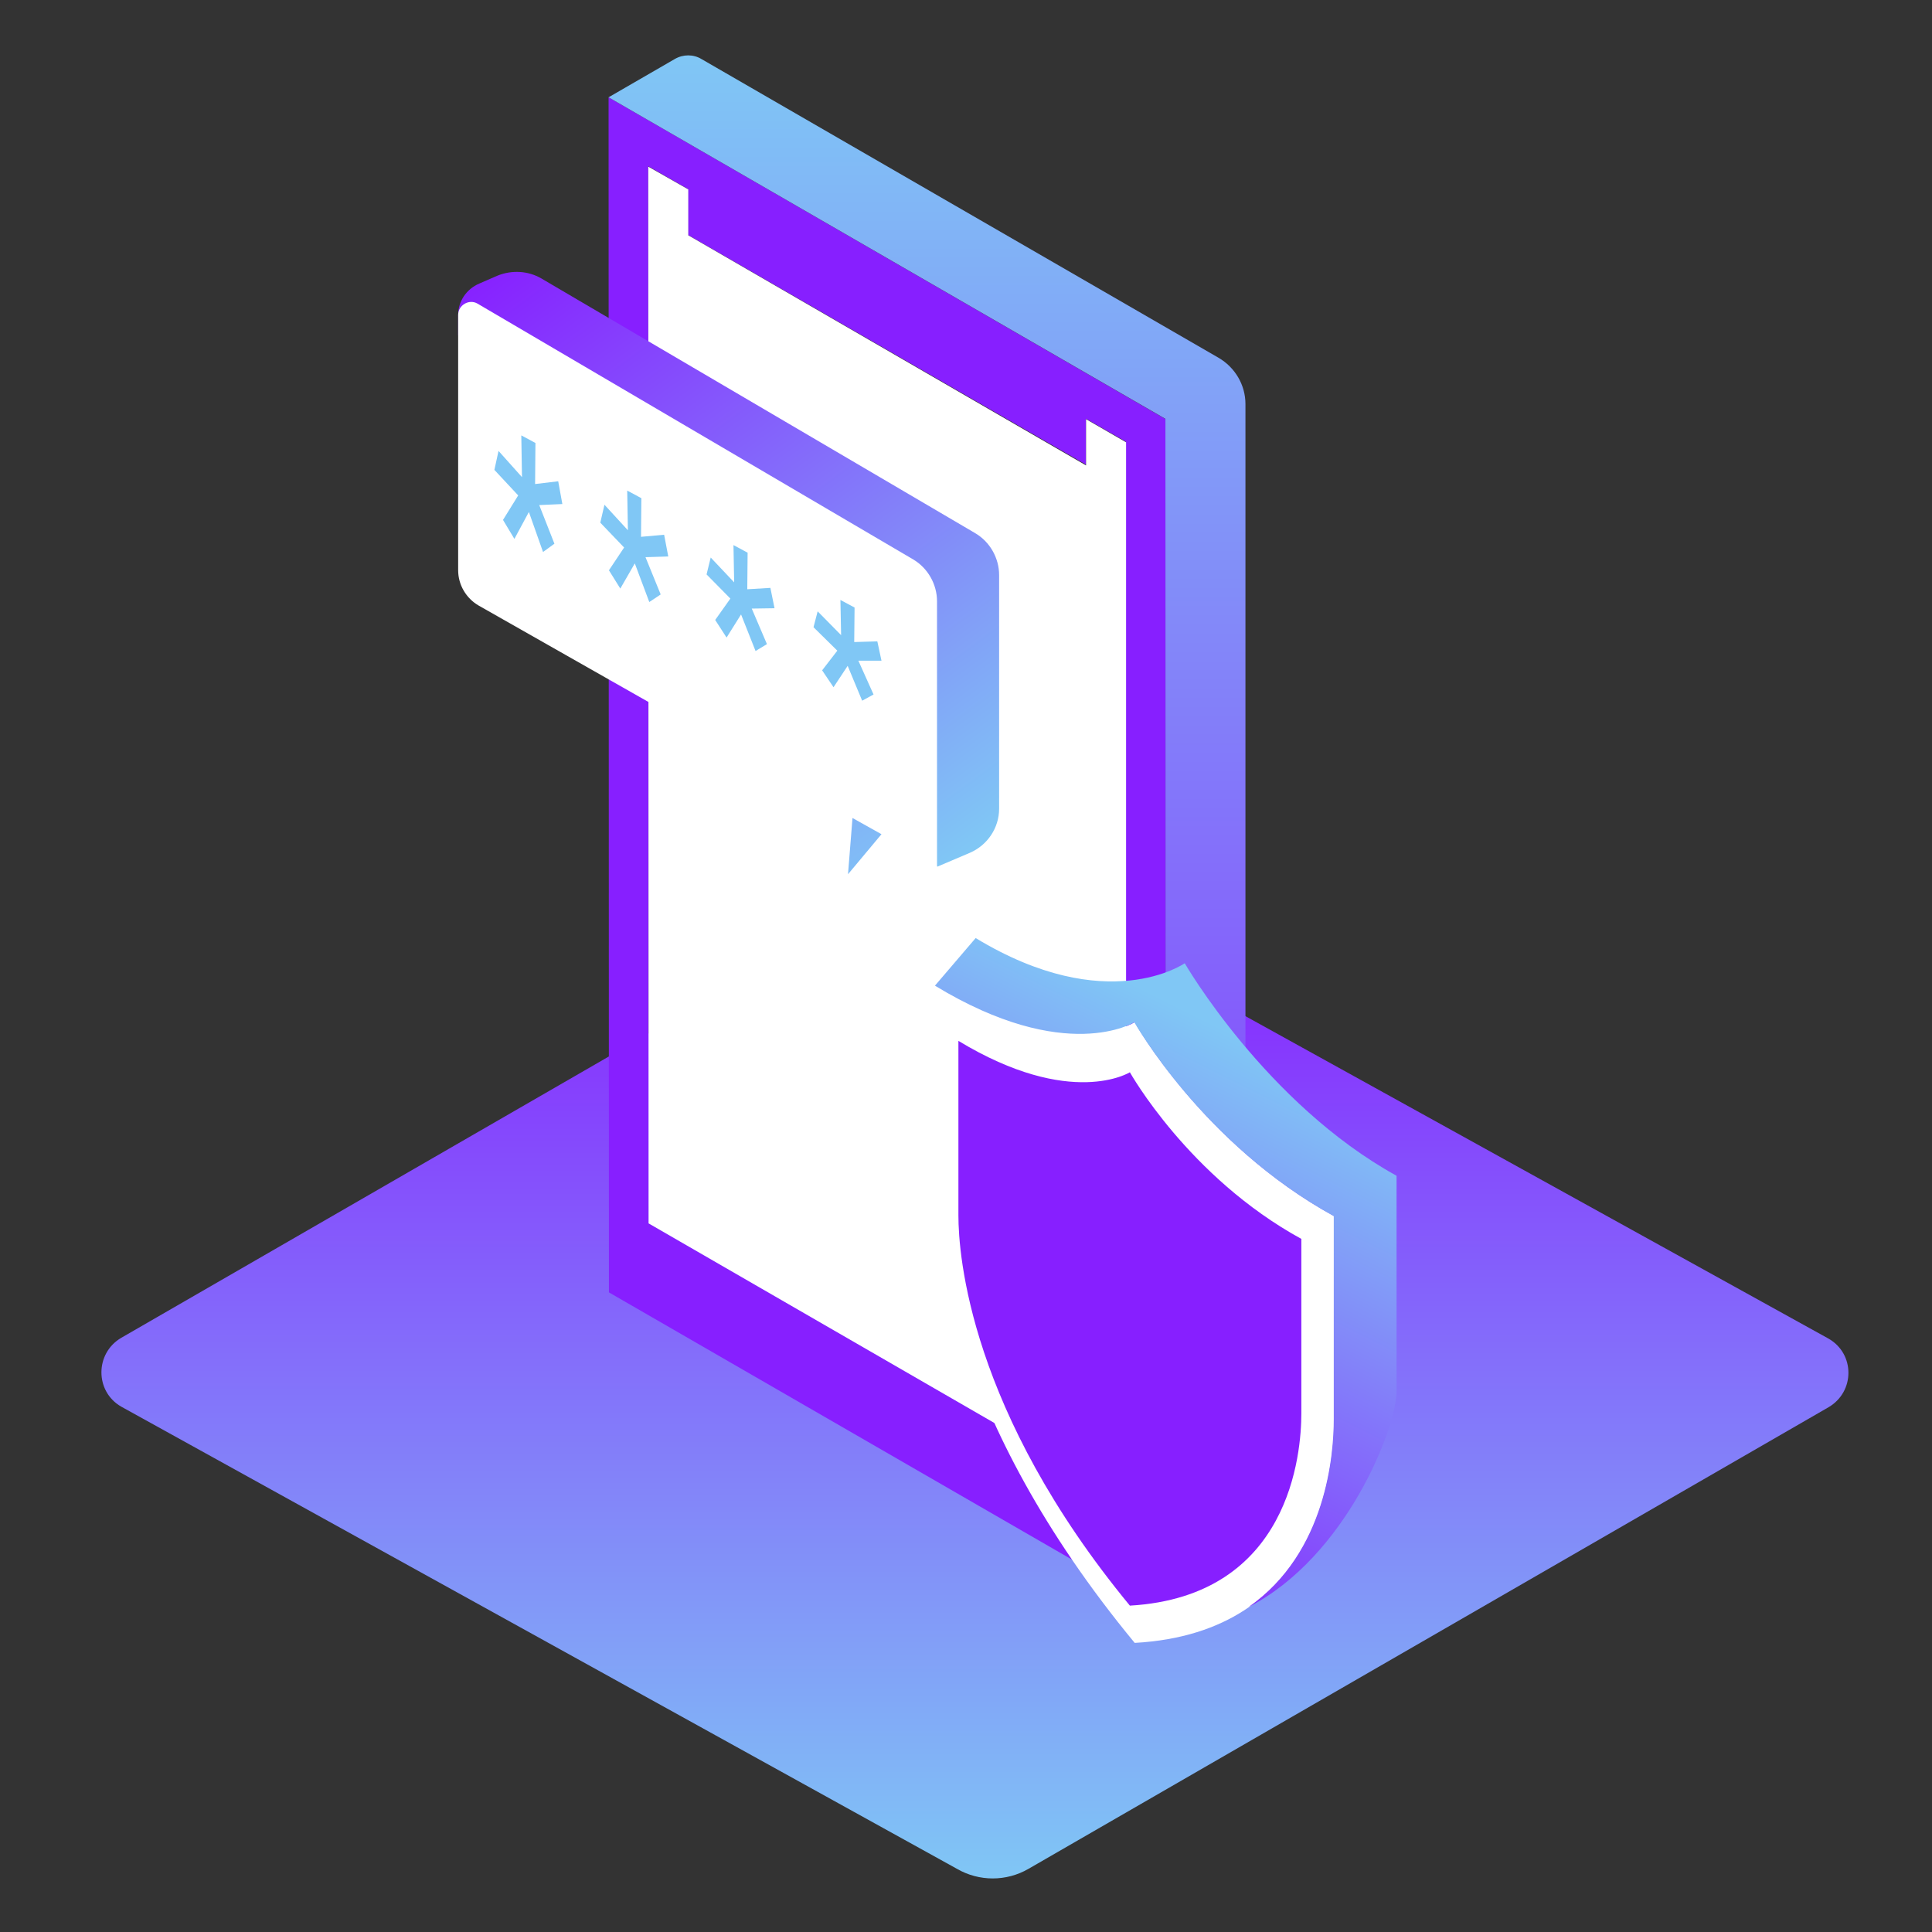
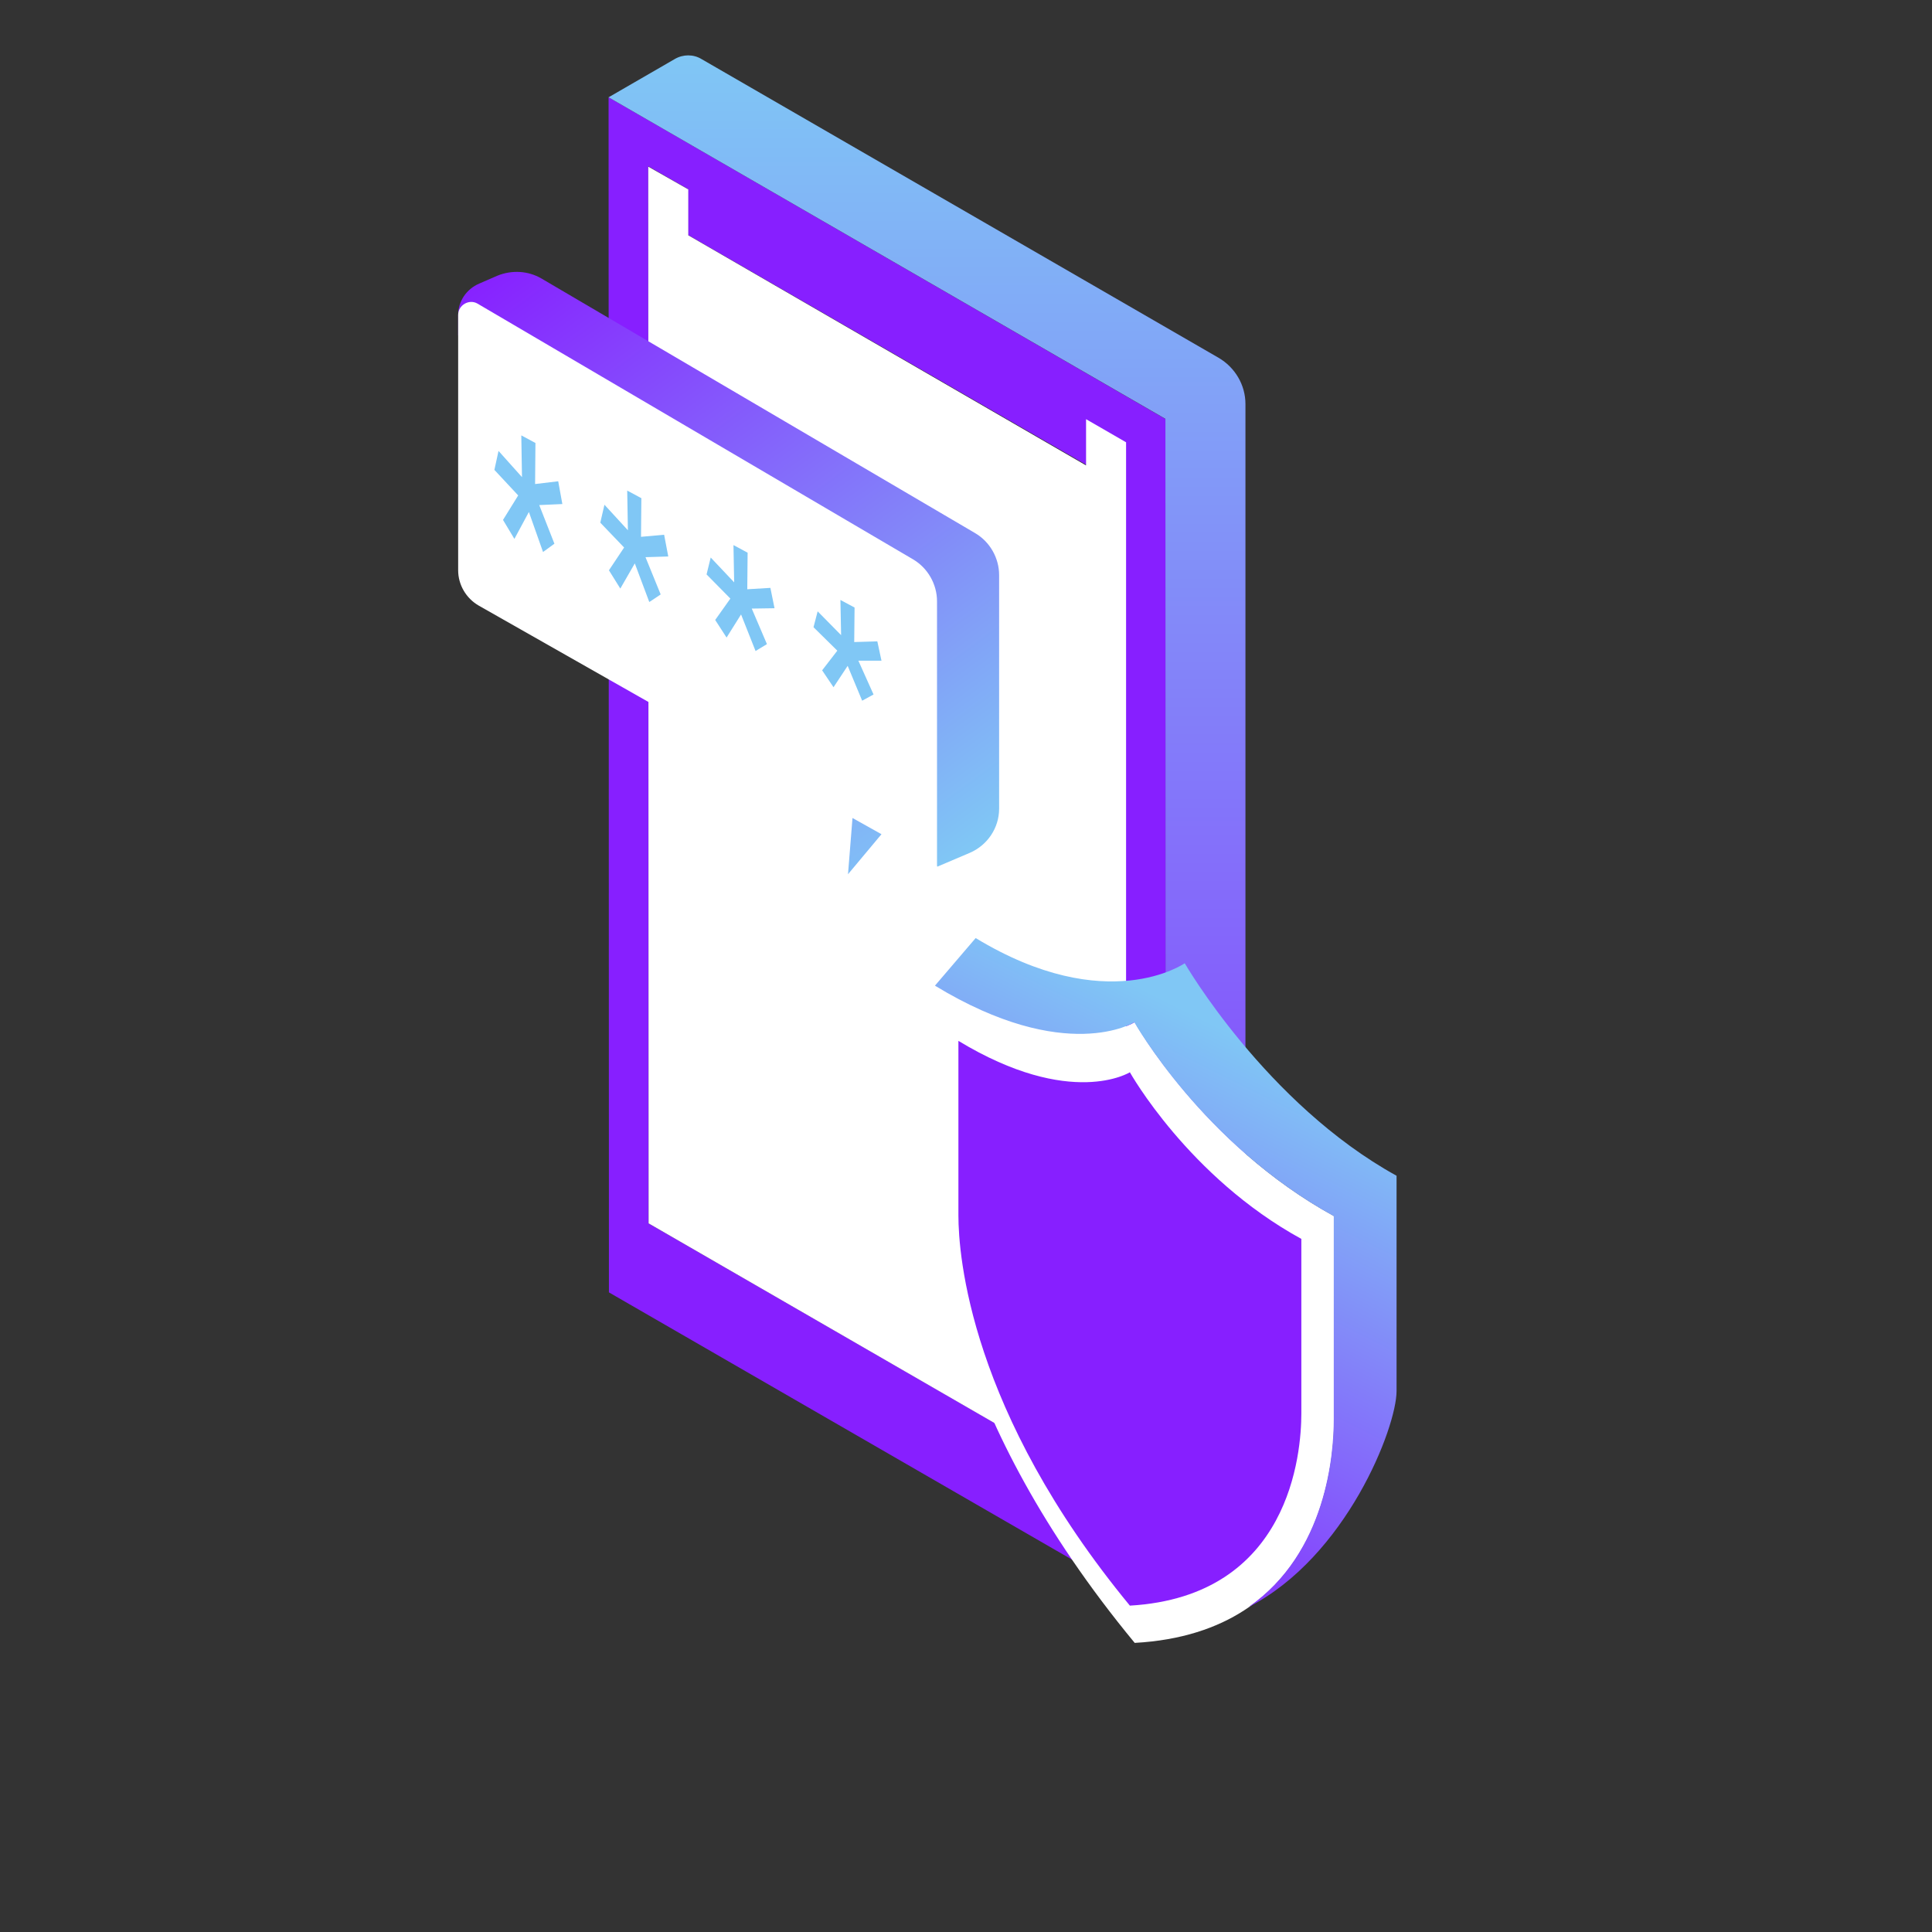
<svg xmlns="http://www.w3.org/2000/svg" version="1.1" id="Layer_1" x="0px" y="0px" viewBox="0 0 560 560" style="enable-background:new 0 0 560 560;" xml:space="preserve">
  <rect x="0" y="0" width="560" height="560" fill="#333333" stroke="none" />
  <style type="text/css">
	.st0{clip-path:url(#SVGID_00000168821567664738379460000010207231339068723902_);}
	.st1{fill:#FFFFFF;}
	.st2{clip-path:url(#SVGID_00000061432175990405755340000014754656452835704457_);}
	.st3{clip-path:url(#SVGID_00000125567571658591127600000004176816726840987019_);}
	.st4{fill:url(#SVGID_00000164504787565418355890000014212647727376169909_);}
	.st5{fill:#871FFF;}
	.st6{fill:url(#SVGID_00000115514592675328655550000006494369178205578888_);}
	.st7{fill:url(#SVGID_00000140727767799563676410000003522974635807869592_);}
	.st8{fill:url(#SVGID_00000114793467678316392130000006943995991686054833_);}
	.st9{fill:url(#SVGID_00000086688743150783638450000006735445472204118457_);}
	.st10{fill:#80C7F5;}
	.st11{clip-path:url(#SVGID_00000144310606946577112430000001391611778950497973_);}
	.st12{fill:url(#SVGID_00000051378780962231564600000015527793445220804741_);}
	.st13{fill:url(#SVGID_00000149354700488515692340000008060081107868427904_);}
	.st14{fill:url(#SVGID_00000114040749127732712150000015066386011003802281_);}
	.st15{fill:url(#SVGID_00000068662291627911084260000000493219348762864051_);}
	.st16{fill:url(#SVGID_00000078040617887284780890000013290215254552912553_);}
	.st17{fill:url(#SVGID_00000030466155942016519750000007892200686029169594_);}
	.st18{fill:url(#SVGID_00000023239276040628799190000009752628563546138035_);}
	.st19{fill:url(#SVGID_00000072255856945516744770000012980468923761937825_);}
	.st20{fill:url(#SVGID_00000088833816035946413920000014078034817315651496_);}
	.st21{fill:url(#SVGID_00000164486695296152701650000014714427226686775977_);}
</style>
  <g>
    <linearGradient id="SVGID_00000159436406035884968750000017926711480853989035_" gradientUnits="userSpaceOnUse" x1="282.569" y1="466.322" x2="282.569" y2="178.802" gradientTransform="matrix(1 0 0 1 0 79)">
      <stop offset="0" style="stop-color:#80C7F5" />
      <stop offset="0.999" style="stop-color:#871FFF" />
    </linearGradient>
-     <path style="fill:url(#SVGID_00000159436406035884968750000017926711480853989035_);" d="M35.1,407.7l242.3,134   c6.4,3.7,14.3,3.7,20.7,0L530,407.9c7.7-4.5,7.7-15.5,0-19.9l-242.3-134c-6.4-3.7-14.3-3.7-20.7,0L35.1,387.8   C27.5,392.3,27.5,403.3,35.1,407.7z" />
  </g>
  <g id="Layer_2_00000006704292852883676240000000952485226320819902_">
    <g>
      <g>
-         <path class="st5" d="M176.4,28.2l0.1,346.4l161.5,93.2l-0.1-346.3L176.4,28.2z M188,354.6l-0.1-306.4l11.5,6.6v13.3l115.4,66.6     v-13.3l11.5,6.6l0.1,306.4L188,354.6z" />
+         <path class="st5" d="M176.4,28.2l0.1,346.4l161.5,93.2l-0.1-346.3L176.4,28.2z M188,354.6l-0.1-306.4l11.5,6.6v13.3l115.4,66.6     v-13.3l0.1,306.4L188,354.6z" />
        <linearGradient id="SVGID_00000072260918626724432660000012854139682759549862_" gradientUnits="userSpaceOnUse" x1="-3581.51" y1="261.992" x2="-3581.51" y2="708.853" gradientTransform="matrix(-1 0 0 -1 -3312.821 723.756)">
          <stop offset="8.011200e-04" style="stop-color:#871FFF" />
          <stop offset="1" style="stop-color:#80C7F5" />
        </linearGradient>
        <path style="fill:url(#SVGID_00000072260918626724432660000012854139682759549862_);" d="M176.4,28.2l19.2-11.1     c2.4-1.4,5.4-1.4,7.7,0l149.9,86.6c4.8,2.8,7.8,7.9,7.8,13.4v337.3l-23.1,13.3l-0.1-346.3L176.4,28.2z" />
        <polygon class="st1" points="326.4,434.5 326.4,128.2 314.8,121.5 314.8,134.9 199.5,68.2 199.5,54.9 187.9,48.3 188,354.6         " />
        <g>
          <linearGradient id="SVGID_00000042713510282889050860000016971829350824551600_" gradientUnits="userSpaceOnUse" x1="160.611" y1="662.859" x2="291.507" y2="485.172" gradientTransform="matrix(1 0 0 -1 0 723.756)">
            <stop offset="8.011200e-04" style="stop-color:#871FFF" />
            <stop offset="1" style="stop-color:#80C7F5" />
          </linearGradient>
          <path style="fill:url(#SVGID_00000042713510282889050860000016971829350824551600_);" d="M144.2,79.9l-5.3,2.3      c-3.7,1.6-6.1,5.1-6.1,9.1v5.9l138.9,154l9.4-4c5.1-2.2,8.5-7.2,8.5-12.8v-67.7c0-5-2.7-9.7-7-12.2L156.9,80.7      C153.1,78.5,148.4,78.2,144.2,79.9z" />
          <path class="st1" d="M132.8,91.3v74c0,4.2,2.3,8.1,5.9,10.2l87.7,49.8l19.3,28.2l1.3-16.4l24.6,14.1v-76.9c0-5-2.7-9.7-7-12.2      L138.4,88C136,86.6,132.8,88.4,132.8,91.3z" />
          <linearGradient id="SVGID_00000125587589841493869390000012686841396524800406_" gradientUnits="userSpaceOnUse" x1="114.651" y1="660.711" x2="260.608" y2="462.579" gradientTransform="matrix(1 0 0 -1 0 723.756)">
            <stop offset="8.011200e-04" style="stop-color:#871FFF" />
            <stop offset="1" style="stop-color:#80C7F5" />
          </linearGradient>
          <polygon style="fill:url(#SVGID_00000125587589841493869390000012686841396524800406_);" points="255.5,241.8 245.8,253.4       247.1,237.1     " />
        </g>
      </g>
      <g>
        <path class="st1" d="M328.9,476.2c54.1-3,57.8-51.5,57.8-64.8c0-13.3,0-58.9,0-58.9c-38-20.8-57.8-56.2-57.8-56.2     s-19.8,12.5-57.8-10.6c0,0,0,45.6,0,58.9C271,357.8,274.7,410.6,328.9,476.2z" />
        <linearGradient id="SVGID_00000144316308329745491960000012238462830733196680_" gradientUnits="userSpaceOnUse" x1="-3597.174" y1="267.941" x2="-3674.247" y2="422.087" gradientTransform="matrix(-1 0 0 -1 -3312.821 723.756)">
          <stop offset="8.011200e-04" style="stop-color:#871FFF" />
          <stop offset="1" style="stop-color:#80C7F5" />
        </linearGradient>
        <path style="fill:url(#SVGID_00000144316308329745491960000012238462830733196680_);" d="M343.4,279.2c0,0-22.5,15.8-60.6-7.3     L271,285.7c38,23.1,57.8,10.6,57.8,10.6s19.8,35.3,57.8,56.2c0,0,0,45.6,0,58.9c0,9.8-2,38.6-24.7,54.4     c28.3-14.5,42.9-52,42.9-62.6c0-13.3,0-62.4,0-62.4C366.9,319.9,343.4,279.2,343.4,279.2z" />
        <path class="st5" d="M327.5,465.4c46.5-2.7,49.7-44.3,49.7-55.7c0-11.4,0-50.6,0-50.6c-32.7-17.9-49.7-48.3-49.7-48.3     s-17,10.7-49.7-9.1c0,0,0,39.2,0,50.6C277.8,363.8,281.1,409.1,327.5,465.4z" />
      </g>
      <g>
        <g>
          <path class="st10" d="M156.3,146.4l4.4,11.2l-3.3,2.4l-4.1-11.6l-4.2,7.8l-3.3-5.5l4.4-7.1l-6.9-7.4l1.2-5.5l6.8,7.6l-0.2-12.1      l4.1,2.2l-0.1,11.9l6.7-0.8l1.2,6.6L156.3,146.4z" />
          <path class="st10" d="M187.1,161.5l4.4,10.8l-3.3,2.2l-4.2-11.2l-4.2,7.3l-3.3-5.3l4.4-6.6l-6.9-7.2l1.2-5.2l6.8,7.4l-0.2-11.5      l4.1,2.2l-0.1,11.2l6.7-0.6l1.2,6.3L187.1,161.5z" />
          <path class="st10" d="M217.9,176.4l4.4,10.3l-3.3,2l-4.2-10.6l-4.2,6.7l-3.3-5.1l4.4-6.2l-6.9-7l1.2-4.9l6.8,7.2l-0.2-10.8      l4.1,2.2l-0.1,10.6l6.7-0.4l1.2,5.9L217.9,176.4z" />
          <path class="st10" d="M248.8,191.5l4.4,9.8l-3.3,1.8l-4.2-10.1l-4.1,6.2l-3.3-4.9l4.4-5.7l-6.9-6.8l1.2-4.6l6.8,6.9l-0.2-10.2      l4.1,2.2l-0.1,10l6.7-0.2l1.2,5.6L248.8,191.5z" />
        </g>
      </g>
    </g>
  </g>
</svg>